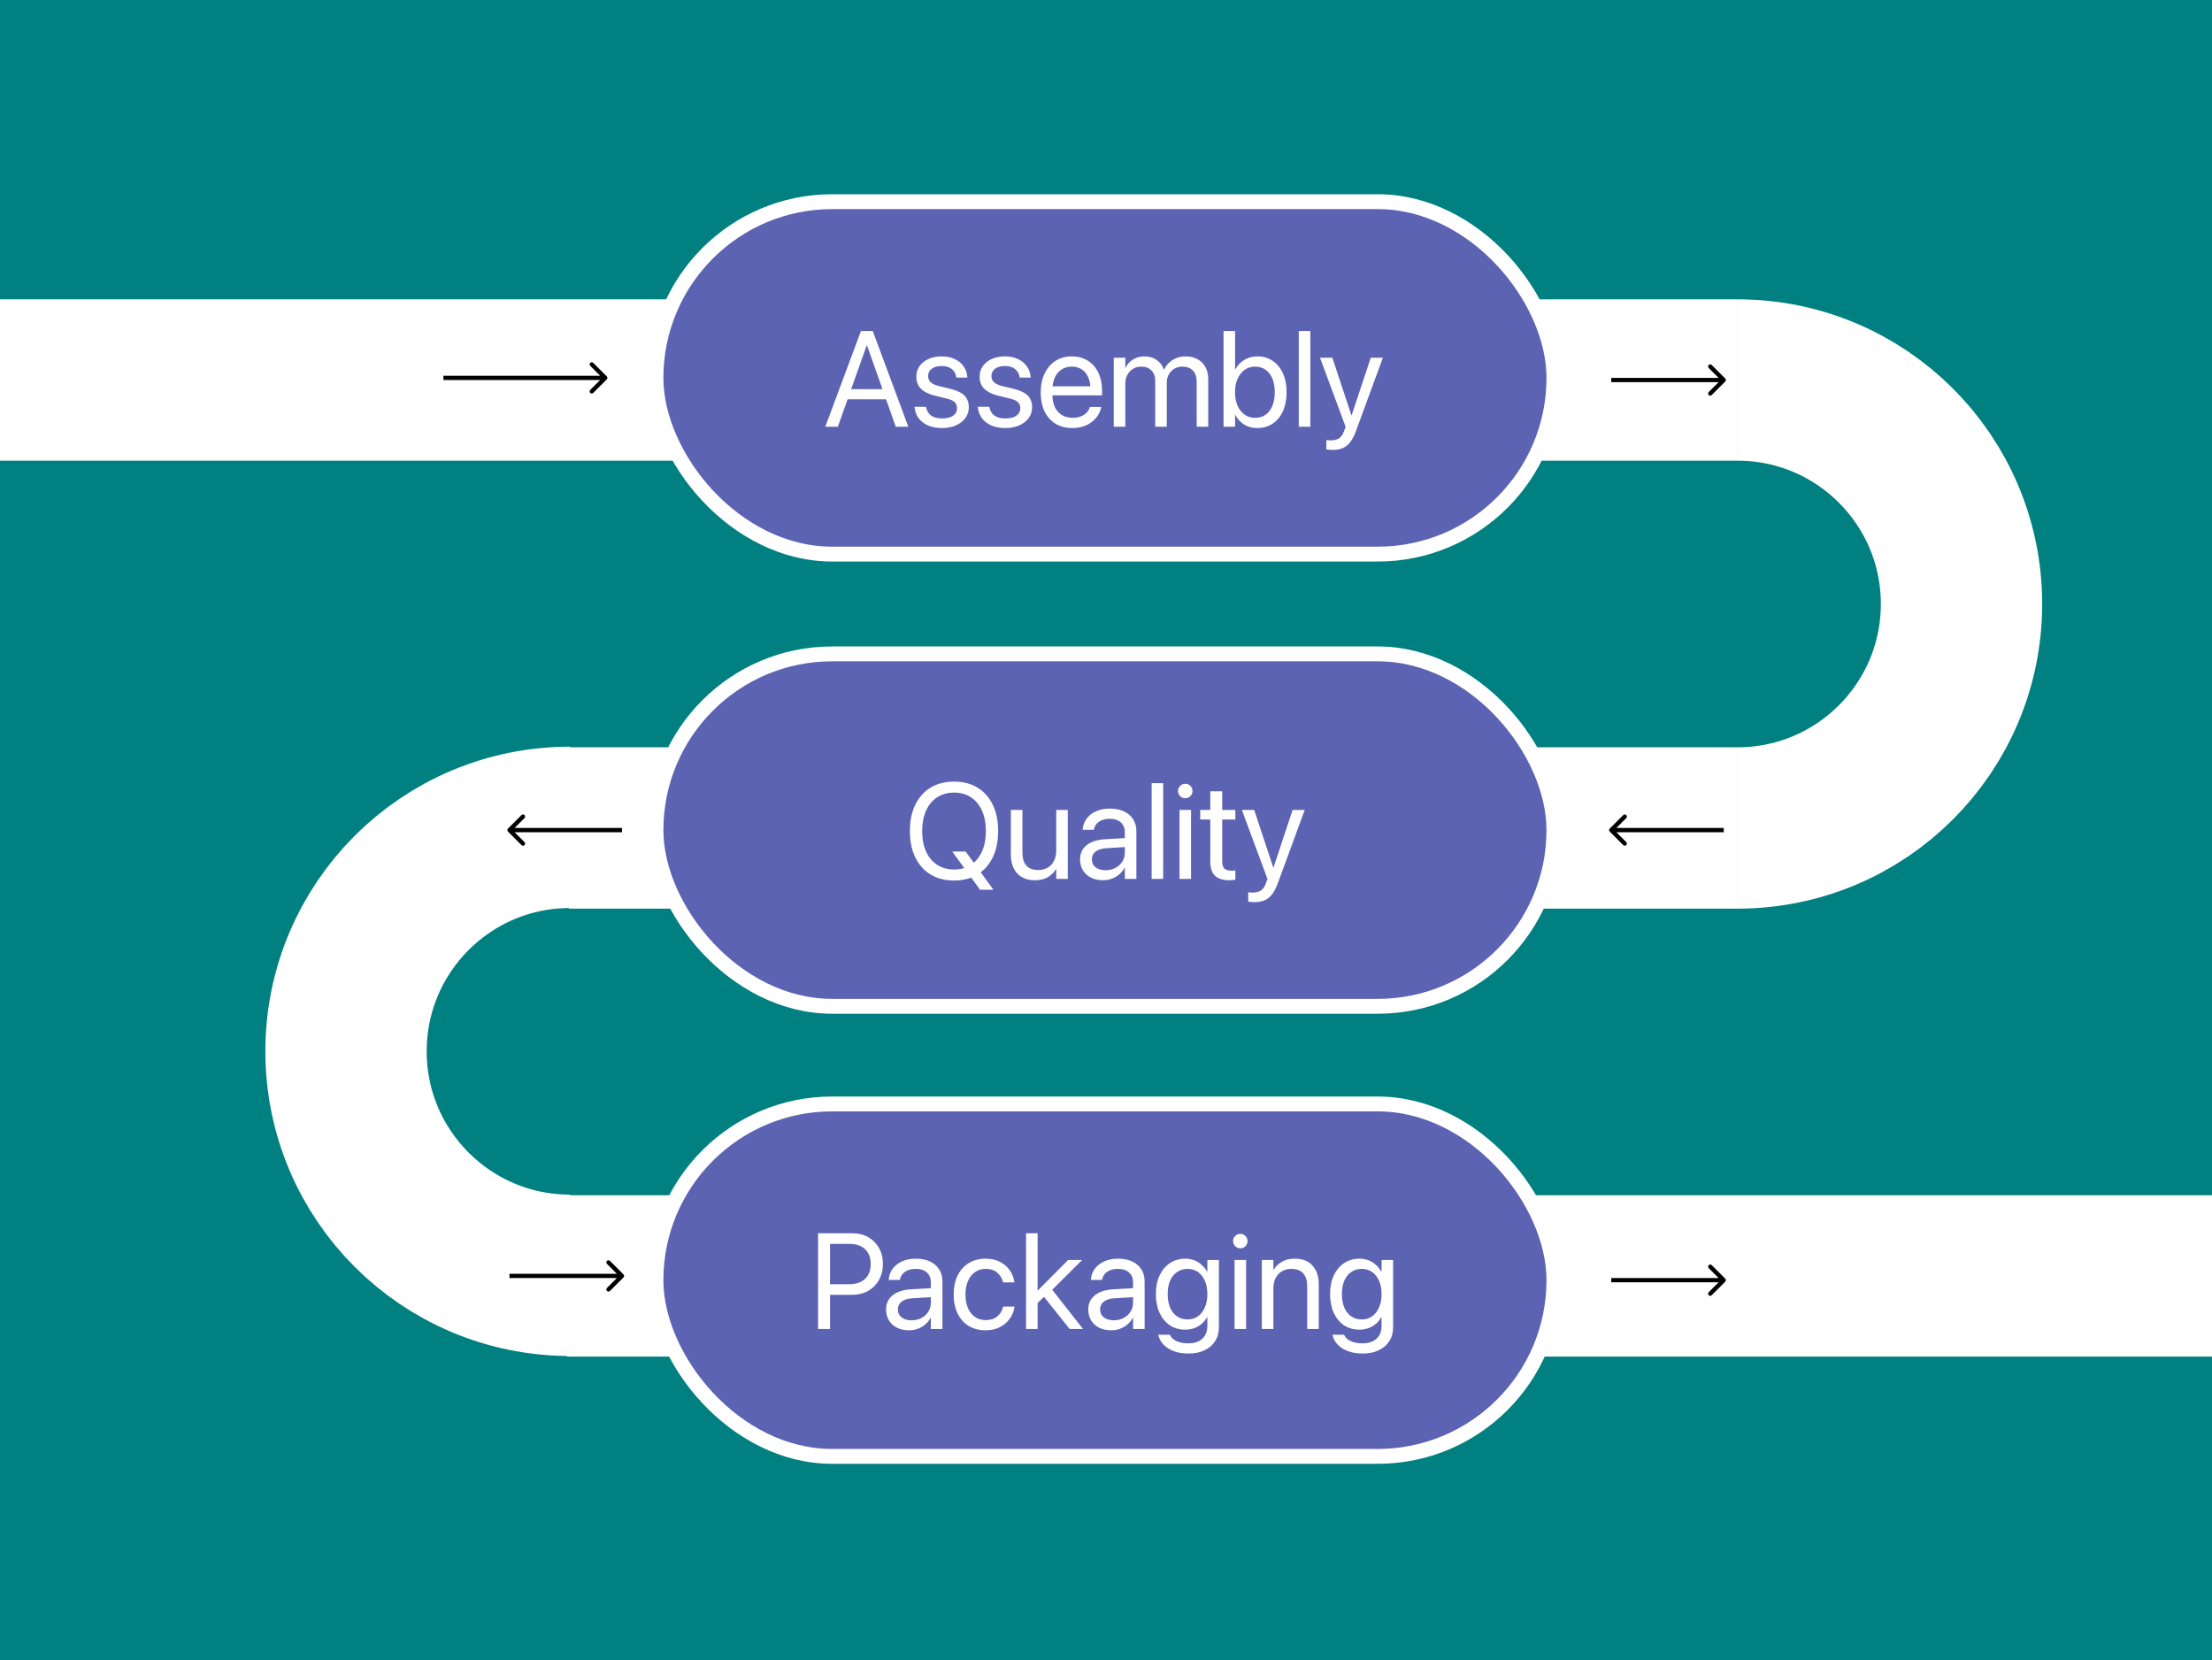
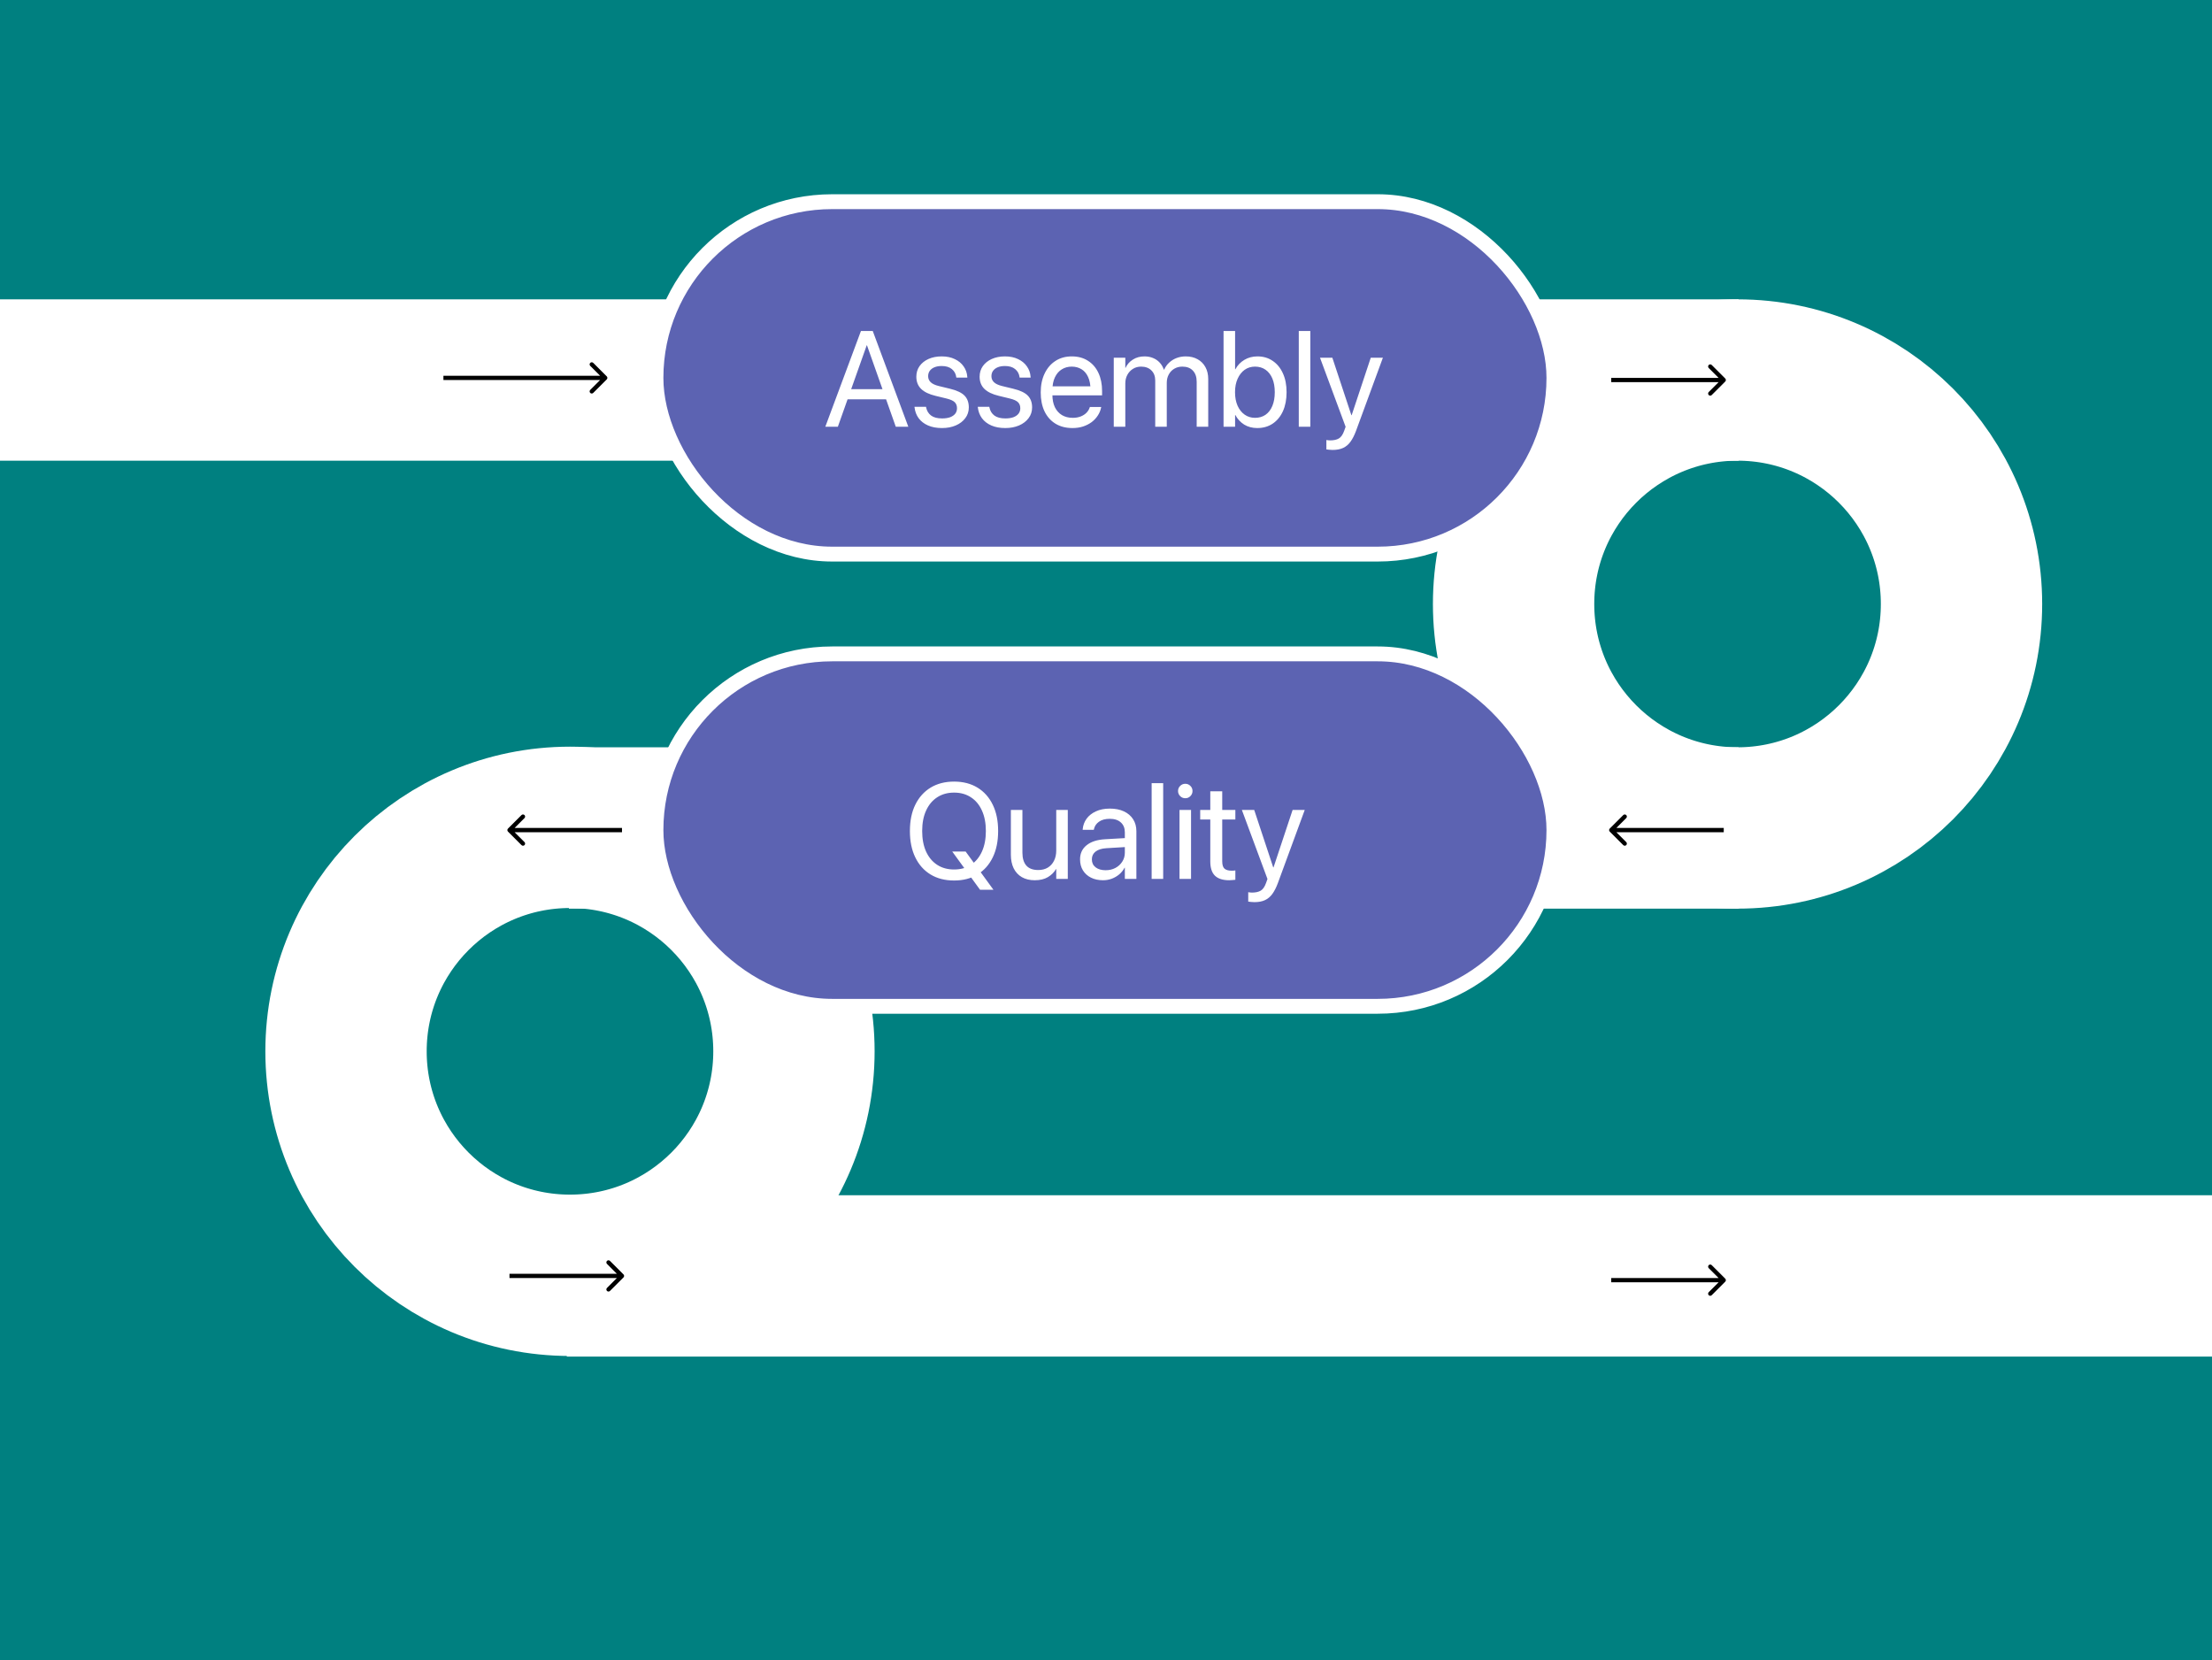
<svg xmlns="http://www.w3.org/2000/svg" width="1042" height="782" viewBox="0 0 1042 782" fill="none">
  <rect x="0" y="0" width="1042" height="782" fill="#333333" stroke="none" />
  <g clip-path="url(#clip0_571_499)">
    <rect width="1042" height="782" fill="#008080" />
    <path d="M388.781 201L405.562 155.906H409.719V162.656H408.281L394.688 201H388.781ZM396.469 188.094L398.344 183.312H418.344L420.219 188.094H396.469ZM421.969 201L408.406 162.656V155.906H411.125L427.875 201H421.969ZM443.75 201.625C441.208 201.625 439.01 201.219 437.156 200.406C435.302 199.594 433.833 198.458 432.75 197C431.688 195.542 431.042 193.844 430.812 191.906L430.781 191.625H436.219L436.281 191.938C436.615 193.562 437.396 194.833 438.625 195.75C439.854 196.646 441.573 197.094 443.781 197.094C445.26 197.094 446.521 196.906 447.562 196.531C448.604 196.135 449.406 195.583 449.969 194.875C450.531 194.146 450.812 193.292 450.812 192.312V192.281C450.812 191.115 450.458 190.177 449.75 189.469C449.042 188.76 447.76 188.177 445.906 187.719L440.75 186.469C437.688 185.74 435.406 184.646 433.906 183.188C432.406 181.708 431.656 179.802 431.656 177.469V177.438C431.656 175.562 432.156 173.906 433.156 172.469C434.177 171.031 435.583 169.906 437.375 169.094C439.188 168.281 441.26 167.875 443.594 167.875C445.969 167.875 448.031 168.302 449.781 169.156C451.552 169.99 452.938 171.135 453.938 172.594C454.958 174.031 455.531 175.656 455.656 177.469L455.688 177.875H450.5L450.469 177.656C450.26 176.073 449.562 174.802 448.375 173.844C447.208 172.885 445.615 172.406 443.594 172.406C442.281 172.406 441.146 172.604 440.188 173C439.229 173.396 438.49 173.958 437.969 174.688C437.469 175.396 437.219 176.229 437.219 177.188V177.219C437.219 178.323 437.615 179.26 438.406 180.031C439.198 180.802 440.49 181.406 442.281 181.844L447.438 183.094C450.729 183.885 453.042 184.979 454.375 186.375C455.708 187.75 456.375 189.594 456.375 191.906V191.938C456.375 193.833 455.823 195.51 454.719 196.969C453.635 198.427 452.135 199.573 450.219 200.406C448.323 201.219 446.167 201.625 443.75 201.625ZM473.562 201.625C471.021 201.625 468.823 201.219 466.969 200.406C465.115 199.594 463.646 198.458 462.562 197C461.5 195.542 460.854 193.844 460.625 191.906L460.594 191.625H466.031L466.094 191.938C466.427 193.562 467.208 194.833 468.438 195.75C469.667 196.646 471.385 197.094 473.594 197.094C475.073 197.094 476.333 196.906 477.375 196.531C478.417 196.135 479.219 195.583 479.781 194.875C480.344 194.146 480.625 193.292 480.625 192.312V192.281C480.625 191.115 480.271 190.177 479.562 189.469C478.854 188.76 477.573 188.177 475.719 187.719L470.562 186.469C467.5 185.74 465.219 184.646 463.719 183.188C462.219 181.708 461.469 179.802 461.469 177.469V177.438C461.469 175.562 461.969 173.906 462.969 172.469C463.99 171.031 465.396 169.906 467.188 169.094C469 168.281 471.073 167.875 473.406 167.875C475.781 167.875 477.844 168.302 479.594 169.156C481.365 169.99 482.75 171.135 483.75 172.594C484.771 174.031 485.344 175.656 485.469 177.469L485.5 177.875H480.312L480.281 177.656C480.073 176.073 479.375 174.802 478.188 173.844C477.021 172.885 475.427 172.406 473.406 172.406C472.094 172.406 470.958 172.604 470 173C469.042 173.396 468.302 173.958 467.781 174.688C467.281 175.396 467.031 176.229 467.031 177.188V177.219C467.031 178.323 467.427 179.26 468.219 180.031C469.01 180.802 470.302 181.406 472.094 181.844L477.25 183.094C480.542 183.885 482.854 184.979 484.188 186.375C485.521 187.75 486.188 189.594 486.188 191.906V191.938C486.188 193.833 485.635 195.51 484.531 196.969C483.448 198.427 481.948 199.573 480.031 200.406C478.135 201.219 475.979 201.625 473.562 201.625ZM505.219 201.625C502.115 201.625 499.438 200.938 497.188 199.562C494.958 198.188 493.24 196.25 492.031 193.75C490.844 191.229 490.25 188.271 490.25 184.875V184.844C490.25 181.49 490.854 178.542 492.062 176C493.271 173.438 494.969 171.448 497.156 170.031C499.344 168.594 501.917 167.875 504.875 167.875C507.833 167.875 510.375 168.562 512.5 169.938C514.646 171.292 516.292 173.198 517.438 175.656C518.583 178.115 519.156 180.969 519.156 184.219V186.219H492.969V181.969H516.469L513.719 185.906V183.812C513.719 181.292 513.333 179.208 512.562 177.562C511.812 175.917 510.771 174.698 509.438 173.906C508.104 173.094 506.573 172.688 504.844 172.688C503.115 172.688 501.562 173.115 500.188 173.969C498.812 174.802 497.729 176.052 496.938 177.719C496.146 179.365 495.75 181.396 495.75 183.812V185.906C495.75 188.198 496.135 190.156 496.906 191.781C497.698 193.406 498.812 194.656 500.25 195.531C501.688 196.385 503.385 196.812 505.344 196.812C506.719 196.812 507.948 196.604 509.031 196.188C510.115 195.771 511.021 195.198 511.75 194.469C512.479 193.74 513 192.906 513.312 191.969L513.406 191.688H518.75L518.688 192C518.417 193.333 517.896 194.583 517.125 195.75C516.375 196.917 515.406 197.948 514.219 198.844C513.031 199.719 511.677 200.406 510.156 200.906C508.635 201.385 506.99 201.625 505.219 201.625ZM524.656 201V168.5H530.094V173.25H530.219C530.948 171.646 532.094 170.354 533.656 169.375C535.219 168.375 537.042 167.875 539.125 167.875C540.604 167.875 541.938 168.125 543.125 168.625C544.333 169.104 545.375 169.812 546.25 170.75C547.125 171.667 547.792 172.792 548.25 174.125H548.375C548.979 172.812 549.781 171.698 550.781 170.781C551.802 169.844 552.969 169.125 554.281 168.625C555.615 168.125 557.042 167.875 558.562 167.875C560.708 167.875 562.573 168.323 564.156 169.219C565.74 170.094 566.969 171.333 567.844 172.938C568.719 174.521 569.156 176.396 569.156 178.562V201H563.719V179.812C563.719 177.583 563.125 175.844 561.938 174.594C560.771 173.323 559.115 172.688 556.969 172.688C555.531 172.688 554.26 173.021 553.156 173.688C552.052 174.333 551.188 175.24 550.562 176.406C549.938 177.552 549.625 178.865 549.625 180.344V201H544.188V179.219C544.188 177.24 543.583 175.656 542.375 174.469C541.167 173.281 539.552 172.688 537.531 172.688C536.094 172.688 534.812 173.042 533.688 173.75C532.583 174.438 531.708 175.375 531.062 176.562C530.417 177.75 530.094 179.104 530.094 180.625V201H524.656ZM592.25 201.625C589.917 201.625 587.865 201.083 586.094 200C584.344 198.896 582.958 197.396 581.938 195.5H581.812V201H576.375V155.906H581.812V173.938H581.938C582.958 172.062 584.375 170.583 586.188 169.5C588 168.417 590.052 167.875 592.344 167.875C595.073 167.875 597.458 168.573 599.5 169.969C601.562 171.344 603.167 173.292 604.312 175.812C605.479 178.333 606.062 181.302 606.062 184.719V184.75C606.062 188.167 605.49 191.146 604.344 193.688C603.198 196.208 601.583 198.167 599.5 199.562C597.438 200.938 595.021 201.625 592.25 201.625ZM591.188 196.812C593.104 196.812 594.76 196.333 596.156 195.375C597.552 194.396 598.625 193 599.375 191.188C600.125 189.375 600.5 187.229 600.5 184.75V184.719C600.5 182.24 600.125 180.104 599.375 178.312C598.625 176.521 597.552 175.135 596.156 174.156C594.76 173.177 593.104 172.688 591.188 172.688C589.354 172.688 587.729 173.188 586.312 174.188C584.917 175.188 583.812 176.594 583 178.406C582.188 180.198 581.781 182.302 581.781 184.719V184.75C581.781 187.167 582.177 189.281 582.969 191.094C583.781 192.906 584.896 194.312 586.312 195.312C587.729 196.312 589.354 196.812 591.188 196.812ZM611.812 201V155.906H617.25V201H611.812ZM627.719 211.938C627.198 211.938 626.667 211.906 626.125 211.844C625.604 211.802 625.167 211.75 624.812 211.688V207.25C625.042 207.292 625.302 207.333 625.594 207.375C625.906 207.417 626.229 207.438 626.562 207.438C628.292 207.438 629.667 207.135 630.688 206.531C631.729 205.927 632.573 204.708 633.219 202.875L633.875 201.031L621.812 168.5H627.625L637 196.812L635.844 195.562H637.469L636.312 196.812L645.719 168.5H651.438L638.75 203.031C637.979 205.094 637.115 206.781 636.156 208.094C635.198 209.406 634.042 210.375 632.688 211C631.333 211.625 629.677 211.938 627.719 211.938Z" fill="white" />
    <path d="M388.188 609.906V604.906H400C403.229 604.906 405.729 604.073 407.5 602.406C409.271 600.719 410.156 598.396 410.156 595.438V595.375C410.156 592.396 409.271 590.073 407.5 588.406C405.729 586.74 403.229 585.906 400 585.906H388.188V580.906H401.438C404.271 580.906 406.771 581.51 408.938 582.719C411.104 583.927 412.802 585.615 414.031 587.781C415.281 589.948 415.906 592.458 415.906 595.312V595.375C415.906 598.229 415.281 600.75 414.031 602.938C412.802 605.125 411.104 606.833 408.938 608.062C406.771 609.292 404.271 609.906 401.438 609.906H388.188ZM385.375 626V580.906H391V626H385.375ZM428.219 626.625C426.073 626.625 424.188 626.219 422.562 625.406C420.938 624.594 419.667 623.448 418.75 621.969C417.854 620.49 417.406 618.771 417.406 616.812V616.75C417.406 613.979 418.438 611.771 420.5 610.125C422.562 608.458 425.458 607.521 429.188 607.312L441.219 606.625V610.844L429.812 611.531C427.646 611.656 425.958 612.177 424.75 613.094C423.562 614.01 422.969 615.229 422.969 616.75V616.812C422.969 618.375 423.552 619.615 424.719 620.531C425.906 621.448 427.479 621.906 429.438 621.906C431.146 621.906 432.677 621.552 434.031 620.844C435.406 620.115 436.49 619.125 437.281 617.875C438.094 616.625 438.5 615.219 438.5 613.656V604.062C438.5 602.083 437.875 600.531 436.625 599.406C435.396 598.26 433.646 597.688 431.375 597.688C429.292 597.688 427.604 598.146 426.312 599.062C425.042 599.958 424.25 601.135 423.938 602.594L423.875 602.875H418.625L418.656 602.531C418.823 600.74 419.427 599.115 420.469 597.656C421.531 596.198 422.99 595.042 424.844 594.188C426.698 593.312 428.896 592.875 431.438 592.875C434 592.875 436.208 593.312 438.062 594.188C439.938 595.062 441.385 596.302 442.406 597.906C443.427 599.49 443.938 601.365 443.938 603.531V626H438.5V620.719H438.375C437.75 621.906 436.917 622.948 435.875 623.844C434.833 624.719 433.656 625.406 432.344 625.906C431.052 626.385 429.677 626.625 428.219 626.625ZM464.312 626.625C461.25 626.625 458.583 625.938 456.312 624.562C454.062 623.167 452.323 621.208 451.094 618.688C449.865 616.146 449.25 613.156 449.25 609.719V609.688C449.25 606.271 449.875 603.302 451.125 600.781C452.375 598.26 454.125 596.312 456.375 594.938C458.625 593.562 461.25 592.875 464.25 592.875C466.958 592.875 469.281 593.406 471.219 594.469C473.156 595.51 474.677 596.865 475.781 598.531C476.906 600.198 477.583 601.958 477.812 603.812L477.844 604.062H472.531L472.469 603.812C472.073 602.188 471.198 600.76 469.844 599.531C468.51 598.302 466.646 597.688 464.25 597.688C462.375 597.688 460.729 598.188 459.312 599.188C457.896 600.167 456.792 601.562 456 603.375C455.208 605.167 454.812 607.292 454.812 609.75V609.781C454.812 612.302 455.208 614.458 456 616.25C456.812 618.042 457.927 619.417 459.344 620.375C460.781 621.333 462.438 621.812 464.312 621.812C466.542 621.812 468.344 621.25 469.719 620.125C471.115 618.979 472.042 617.5 472.5 615.688L472.562 615.438H477.906L477.875 615.656C477.583 617.719 476.823 619.583 475.594 621.25C474.385 622.896 472.812 624.208 470.875 625.188C468.958 626.146 466.771 626.625 464.312 626.625ZM483.344 626V580.906H488.781V626H483.344ZM503.875 626L491.5 610.469L495.125 606.844L510.188 626H503.875ZM487.562 614.906V607.844H488.906L503.156 593.5H509.75L494.344 608.844H493.906L487.562 614.906ZM523.469 626.625C521.323 626.625 519.438 626.219 517.812 625.406C516.188 624.594 514.917 623.448 514 621.969C513.104 620.49 512.656 618.771 512.656 616.812V616.75C512.656 613.979 513.688 611.771 515.75 610.125C517.812 608.458 520.708 607.521 524.438 607.312L536.469 606.625V610.844L525.062 611.531C522.896 611.656 521.208 612.177 520 613.094C518.812 614.01 518.219 615.229 518.219 616.75V616.812C518.219 618.375 518.802 619.615 519.969 620.531C521.156 621.448 522.729 621.906 524.688 621.906C526.396 621.906 527.927 621.552 529.281 620.844C530.656 620.115 531.74 619.125 532.531 617.875C533.344 616.625 533.75 615.219 533.75 613.656V604.062C533.75 602.083 533.125 600.531 531.875 599.406C530.646 598.26 528.896 597.688 526.625 597.688C524.542 597.688 522.854 598.146 521.562 599.062C520.292 599.958 519.5 601.135 519.188 602.594L519.125 602.875H513.875L513.906 602.531C514.073 600.74 514.677 599.115 515.719 597.656C516.781 596.198 518.24 595.042 520.094 594.188C521.948 593.312 524.146 592.875 526.688 592.875C529.25 592.875 531.458 593.312 533.312 594.188C535.188 595.062 536.635 596.302 537.656 597.906C538.677 599.49 539.188 601.365 539.188 603.531V626H533.75V620.719H533.625C533 621.906 532.167 622.948 531.125 623.844C530.083 624.719 528.906 625.406 527.594 625.906C526.302 626.385 524.927 626.625 523.469 626.625ZM559.844 637.562C557.177 637.562 554.844 637.177 552.844 636.406C550.865 635.656 549.26 634.625 548.031 633.312C546.823 632.021 546.042 630.573 545.688 628.969L545.625 628.688H551.094L551.219 628.969C551.74 630.135 552.74 631.052 554.219 631.719C555.719 632.406 557.573 632.75 559.781 632.75C562.635 632.75 564.844 632.01 566.406 630.531C567.969 629.073 568.75 627.083 568.75 624.562V620.406H568.625C567.979 621.615 567.146 622.656 566.125 623.531C565.104 624.406 563.927 625.094 562.594 625.594C561.281 626.073 559.844 626.312 558.281 626.312C555.552 626.312 553.146 625.625 551.062 624.25C549 622.854 547.385 620.906 546.219 618.406C545.073 615.885 544.5 612.938 544.5 609.562V609.531C544.5 606.156 545.083 603.229 546.25 600.75C547.438 598.25 549.073 596.312 551.156 594.938C553.24 593.562 555.656 592.875 558.406 592.875C559.948 592.875 561.365 593.135 562.656 593.656C563.948 594.177 565.094 594.896 566.094 595.812C567.115 596.729 567.958 597.792 568.625 599H568.75V593.5H574.188V625.094C574.188 627.615 573.604 629.802 572.438 631.656C571.271 633.531 569.615 634.979 567.469 636C565.323 637.042 562.781 637.562 559.844 637.562ZM559.469 621.5C561.323 621.5 562.938 621.01 564.312 620.031C565.708 619.031 566.792 617.635 567.562 615.844C568.354 614.052 568.75 611.958 568.75 609.562V609.531C568.75 607.135 568.354 605.052 567.562 603.281C566.792 601.51 565.708 600.135 564.312 599.156C562.917 598.177 561.302 597.688 559.469 597.688C557.552 597.688 555.885 598.177 554.469 599.156C553.052 600.115 551.958 601.479 551.188 603.25C550.438 605.021 550.062 607.115 550.062 609.531V609.562C550.062 612.021 550.438 614.146 551.188 615.938C551.958 617.708 553.052 619.083 554.469 620.062C555.885 621.021 557.552 621.5 559.469 621.5ZM581.562 626V593.5H587V626H581.562ZM584.281 588C583.344 588 582.542 587.667 581.875 587C581.208 586.333 580.875 585.531 580.875 584.594C580.875 583.635 581.208 582.833 581.875 582.188C582.542 581.521 583.344 581.188 584.281 581.188C585.24 581.188 586.042 581.521 586.688 582.188C587.354 582.833 587.688 583.635 587.688 584.594C587.688 585.531 587.354 586.333 586.688 587C586.042 587.667 585.24 588 584.281 588ZM594.406 626V593.5H599.844V598.125H599.969C600.844 596.604 602.115 595.354 603.781 594.375C605.448 593.375 607.51 592.875 609.969 592.875C613.531 592.875 616.292 593.958 618.25 596.125C620.229 598.271 621.219 601.198 621.219 604.906V626H615.781V605.875C615.781 603.229 615.156 601.208 613.906 599.812C612.677 598.396 610.812 597.688 608.312 597.688C606.604 597.688 605.115 598.073 603.844 598.844C602.573 599.594 601.583 600.656 600.875 602.031C600.188 603.406 599.844 605.021 599.844 606.875V626H594.406ZM641.906 637.562C639.24 637.562 636.906 637.177 634.906 636.406C632.927 635.656 631.323 634.625 630.094 633.312C628.885 632.021 628.104 630.573 627.75 628.969L627.688 628.688H633.156L633.281 628.969C633.802 630.135 634.802 631.052 636.281 631.719C637.781 632.406 639.635 632.75 641.844 632.75C644.698 632.75 646.906 632.01 648.469 630.531C650.031 629.073 650.812 627.083 650.812 624.562V620.406H650.688C650.042 621.615 649.208 622.656 648.188 623.531C647.167 624.406 645.99 625.094 644.656 625.594C643.344 626.073 641.906 626.312 640.344 626.312C637.615 626.312 635.208 625.625 633.125 624.25C631.062 622.854 629.448 620.906 628.281 618.406C627.135 615.885 626.562 612.938 626.562 609.562V609.531C626.562 606.156 627.146 603.229 628.312 600.75C629.5 598.25 631.135 596.312 633.219 594.938C635.302 593.562 637.719 592.875 640.469 592.875C642.01 592.875 643.427 593.135 644.719 593.656C646.01 594.177 647.156 594.896 648.156 595.812C649.177 596.729 650.021 597.792 650.688 599H650.812V593.5H656.25V625.094C656.25 627.615 655.667 629.802 654.5 631.656C653.333 633.531 651.677 634.979 649.531 636C647.385 637.042 644.844 637.562 641.906 637.562ZM641.531 621.5C643.385 621.5 645 621.01 646.375 620.031C647.771 619.031 648.854 617.635 649.625 615.844C650.417 614.052 650.812 611.958 650.812 609.562V609.531C650.812 607.135 650.417 605.052 649.625 603.281C648.854 601.51 647.771 600.135 646.375 599.156C644.979 598.177 643.365 597.688 641.531 597.688C639.615 597.688 637.948 598.177 636.531 599.156C635.115 600.115 634.021 601.479 633.25 603.25C632.5 605.021 632.125 607.115 632.125 609.531V609.562C632.125 612.021 632.5 614.146 633.25 615.938C634.021 617.708 635.115 619.083 636.531 620.062C637.948 621.021 639.615 621.5 641.531 621.5Z" fill="white" />
    <path d="M449.438 414.75C445.167 414.75 441.469 413.802 438.344 411.906C435.24 410.01 432.844 407.323 431.156 403.844C429.469 400.365 428.625 396.24 428.625 391.469V391.406C428.625 386.635 429.469 382.521 431.156 379.062C432.865 375.583 435.271 372.896 438.375 371C441.5 369.104 445.188 368.156 449.438 368.156C453.688 368.156 457.365 369.104 460.469 371C463.573 372.896 465.969 375.583 467.656 379.062C469.344 382.521 470.188 386.635 470.188 391.406V391.469C470.188 396.24 469.344 400.365 467.656 403.844C465.969 407.323 463.573 410.01 460.469 411.906C457.385 413.802 453.708 414.75 449.438 414.75ZM449.438 409.562C452.542 409.562 455.208 408.823 457.438 407.344C459.667 405.844 461.385 403.74 462.594 401.031C463.802 398.323 464.406 395.135 464.406 391.469V391.406C464.406 387.719 463.792 384.521 462.562 381.812C461.354 379.104 459.625 377.021 457.375 375.562C455.146 374.083 452.5 373.344 449.438 373.344C446.375 373.344 443.719 374.083 441.469 375.562C439.219 377.021 437.479 379.104 436.25 381.812C435.021 384.5 434.406 387.698 434.406 391.406V391.469C434.406 395.156 435.01 398.354 436.219 401.062C437.448 403.771 439.188 405.865 441.438 407.344C443.688 408.823 446.354 409.562 449.438 409.562ZM461.656 419.094L448.562 401.094H454.875L467.969 419.094H461.656ZM487.438 414.625C485.062 414.625 483.031 414.135 481.344 413.156C479.677 412.177 478.396 410.792 477.5 409C476.625 407.188 476.188 405.052 476.188 402.594V381.5H481.625V401.625C481.625 404.271 482.24 406.302 483.469 407.719C484.719 409.115 486.594 409.812 489.094 409.812C490.802 409.812 492.292 409.438 493.562 408.688C494.833 407.917 495.812 406.844 496.5 405.469C497.208 404.073 497.562 402.458 497.562 400.625V381.5H503V414H497.562V409.375H497.438C496.562 410.896 495.292 412.156 493.625 413.156C491.979 414.135 489.917 414.625 487.438 414.625ZM519.594 414.625C517.448 414.625 515.562 414.219 513.938 413.406C512.312 412.594 511.042 411.448 510.125 409.969C509.229 408.49 508.781 406.771 508.781 404.812V404.75C508.781 401.979 509.812 399.771 511.875 398.125C513.938 396.458 516.833 395.521 520.562 395.312L532.594 394.625V398.844L521.188 399.531C519.021 399.656 517.333 400.177 516.125 401.094C514.938 402.01 514.344 403.229 514.344 404.75V404.812C514.344 406.375 514.927 407.615 516.094 408.531C517.281 409.448 518.854 409.906 520.812 409.906C522.521 409.906 524.052 409.552 525.406 408.844C526.781 408.115 527.865 407.125 528.656 405.875C529.469 404.625 529.875 403.219 529.875 401.656V392.062C529.875 390.083 529.25 388.531 528 387.406C526.771 386.26 525.021 385.688 522.75 385.688C520.667 385.688 518.979 386.146 517.688 387.062C516.417 387.958 515.625 389.135 515.312 390.594L515.25 390.875H510L510.031 390.531C510.198 388.74 510.802 387.115 511.844 385.656C512.906 384.198 514.365 383.042 516.219 382.188C518.073 381.312 520.271 380.875 522.812 380.875C525.375 380.875 527.583 381.312 529.438 382.188C531.312 383.062 532.76 384.302 533.781 385.906C534.802 387.49 535.312 389.365 535.312 391.531V414H529.875V408.719H529.75C529.125 409.906 528.292 410.948 527.25 411.844C526.208 412.719 525.031 413.406 523.719 413.906C522.427 414.385 521.052 414.625 519.594 414.625ZM542.5 414V368.906H547.938V414H542.5ZM555.625 414V381.5H561.062V414H555.625ZM558.344 376C557.406 376 556.604 375.667 555.938 375C555.271 374.333 554.938 373.531 554.938 372.594C554.938 371.635 555.271 370.833 555.938 370.188C556.604 369.521 557.406 369.188 558.344 369.188C559.302 369.188 560.104 369.521 560.75 370.188C561.417 370.833 561.75 371.635 561.75 372.594C561.75 373.531 561.417 374.333 560.75 375C560.104 375.667 559.302 376 558.344 376ZM579.031 414.625C576.052 414.625 573.823 413.917 572.344 412.5C570.865 411.083 570.125 408.823 570.125 405.719V386H565.375V381.5H570.125V372.719H575.75V381.5H581.938V386H575.75V405.688C575.75 407.417 576.125 408.594 576.875 409.219C577.625 409.823 578.729 410.125 580.188 410.125C580.521 410.125 580.833 410.115 581.125 410.094C581.438 410.052 581.708 410.021 581.938 410V414.406C581.604 414.448 581.167 414.49 580.625 414.531C580.104 414.594 579.573 414.625 579.031 414.625ZM590.906 424.938C590.385 424.938 589.854 424.906 589.312 424.844C588.792 424.802 588.354 424.75 588 424.688V420.25C588.229 420.292 588.49 420.333 588.781 420.375C589.094 420.417 589.417 420.438 589.75 420.438C591.479 420.438 592.854 420.135 593.875 419.531C594.917 418.927 595.76 417.708 596.406 415.875L597.062 414.031L585 381.5H590.812L600.188 409.812L599.031 408.562H600.656L599.5 409.812L608.906 381.5H614.625L601.938 416.031C601.167 418.094 600.302 419.781 599.344 421.094C598.385 422.406 597.229 423.375 595.875 424C594.521 424.625 592.865 424.938 590.906 424.938Z" fill="white" />
    <circle cx="818.5" cy="284.5" r="105.5" stroke="white" stroke-width="76" />
-     <rect width="167" height="417" transform="translate(652 109)" fill="#008080" />
    <circle cx="268.5" cy="495.208" r="105.5" transform="rotate(180 268.5 495.208)" stroke="white" stroke-width="76" />
-     <rect width="167" height="417" transform="matrix(-1 0 0 -1 435.502 672)" fill="#008080" />
    <rect x="-119" y="141" width="938" height="76" fill="white" />
    <rect x="267" y="563" width="938" height="76" fill="white" />
    <rect x="268" y="352" width="551" height="76" fill="white" />
    <rect x="309" y="95" width="423" height="166" rx="83" fill="#5C63B2" stroke="white" stroke-width="7" />
    <rect x="309" y="308" width="423" height="166" rx="83" fill="#5C63B2" stroke="white" stroke-width="7" />
-     <rect x="309" y="520" width="423" height="166" rx="83" fill="#5C63B2" stroke="white" stroke-width="7" />
    <path d="M285.825 178.707C286.216 178.317 286.216 177.683 285.825 177.293L279.461 170.929C279.071 170.538 278.438 170.538 278.047 170.929C277.657 171.319 277.657 171.953 278.047 172.343L283.704 178L278.047 183.657C277.657 184.047 277.657 184.681 278.047 185.071C278.438 185.462 279.071 185.462 279.461 185.071L285.825 178.707ZM208.882 178V179H285.118V178V177H208.882V178Z" fill="black" />
    <path d="M812.707 179.707C813.098 179.317 813.098 178.683 812.707 178.293L806.343 171.929C805.953 171.538 805.319 171.538 804.929 171.929C804.538 172.319 804.538 172.953 804.929 173.343L810.586 179L804.929 184.657C804.538 185.047 804.538 185.681 804.929 186.071C805.319 186.462 805.953 186.462 806.343 186.071L812.707 179.707ZM759 179V180H812V179V178H759V179Z" fill="black" />
    <path d="M758.293 390.293C757.902 390.683 757.902 391.317 758.293 391.707L764.657 398.071C765.047 398.462 765.681 398.462 766.071 398.071C766.462 397.681 766.462 397.047 766.071 396.657L760.414 391L766.071 385.343C766.462 384.953 766.462 384.319 766.071 383.929C765.681 383.538 765.047 383.538 764.657 383.929L758.293 390.293ZM812 391V390H759V391V392H812V391Z" fill="black" />
    <path d="M293.707 601.707C294.098 601.317 294.098 600.683 293.707 600.293L287.343 593.929C286.953 593.538 286.319 593.538 285.929 593.929C285.538 594.319 285.538 594.953 285.929 595.343L291.586 601L285.929 606.657C285.538 607.047 285.538 607.681 285.929 608.071C286.319 608.462 286.953 608.462 287.343 608.071L293.707 601.707ZM240 601V602H293V601V600H240V601Z" fill="black" />
    <path d="M812.707 603.707C813.098 603.317 813.098 602.683 812.707 602.293L806.343 595.929C805.953 595.538 805.319 595.538 804.929 595.929C804.538 596.319 804.538 596.953 804.929 597.343L810.586 603L804.929 608.657C804.538 609.047 804.538 609.681 804.929 610.071C805.319 610.462 805.953 610.462 806.343 610.071L812.707 603.707ZM759 603V604H812V603V602H759V603Z" fill="black" />
    <path d="M239.293 390.293C238.902 390.683 238.902 391.317 239.293 391.707L245.657 398.071C246.047 398.462 246.681 398.462 247.071 398.071C247.462 397.681 247.462 397.047 247.071 396.657L241.414 391L247.071 385.343C247.462 384.953 247.462 384.319 247.071 383.929C246.681 383.538 246.047 383.538 245.657 383.929L239.293 390.293ZM293 391V390H240V391V392H293V391Z" fill="black" />
    <path d="M388.781 201L405.562 155.906H409.719V162.656H408.281L394.688 201H388.781ZM396.469 188.094L398.344 183.312H418.344L420.219 188.094H396.469ZM421.969 201L408.406 162.656V155.906H411.125L427.875 201H421.969ZM443.75 201.625C441.208 201.625 439.01 201.219 437.156 200.406C435.302 199.594 433.833 198.458 432.75 197C431.688 195.542 431.042 193.844 430.812 191.906L430.781 191.625H436.219L436.281 191.938C436.615 193.562 437.396 194.833 438.625 195.75C439.854 196.646 441.573 197.094 443.781 197.094C445.26 197.094 446.521 196.906 447.562 196.531C448.604 196.135 449.406 195.583 449.969 194.875C450.531 194.146 450.812 193.292 450.812 192.312V192.281C450.812 191.115 450.458 190.177 449.75 189.469C449.042 188.76 447.76 188.177 445.906 187.719L440.75 186.469C437.688 185.74 435.406 184.646 433.906 183.188C432.406 181.708 431.656 179.802 431.656 177.469V177.438C431.656 175.562 432.156 173.906 433.156 172.469C434.177 171.031 435.583 169.906 437.375 169.094C439.188 168.281 441.26 167.875 443.594 167.875C445.969 167.875 448.031 168.302 449.781 169.156C451.552 169.99 452.938 171.135 453.938 172.594C454.958 174.031 455.531 175.656 455.656 177.469L455.688 177.875H450.5L450.469 177.656C450.26 176.073 449.562 174.802 448.375 173.844C447.208 172.885 445.615 172.406 443.594 172.406C442.281 172.406 441.146 172.604 440.188 173C439.229 173.396 438.49 173.958 437.969 174.688C437.469 175.396 437.219 176.229 437.219 177.188V177.219C437.219 178.323 437.615 179.26 438.406 180.031C439.198 180.802 440.49 181.406 442.281 181.844L447.438 183.094C450.729 183.885 453.042 184.979 454.375 186.375C455.708 187.75 456.375 189.594 456.375 191.906V191.938C456.375 193.833 455.823 195.51 454.719 196.969C453.635 198.427 452.135 199.573 450.219 200.406C448.323 201.219 446.167 201.625 443.75 201.625ZM473.562 201.625C471.021 201.625 468.823 201.219 466.969 200.406C465.115 199.594 463.646 198.458 462.562 197C461.5 195.542 460.854 193.844 460.625 191.906L460.594 191.625H466.031L466.094 191.938C466.427 193.562 467.208 194.833 468.438 195.75C469.667 196.646 471.385 197.094 473.594 197.094C475.073 197.094 476.333 196.906 477.375 196.531C478.417 196.135 479.219 195.583 479.781 194.875C480.344 194.146 480.625 193.292 480.625 192.312V192.281C480.625 191.115 480.271 190.177 479.562 189.469C478.854 188.76 477.573 188.177 475.719 187.719L470.562 186.469C467.5 185.74 465.219 184.646 463.719 183.188C462.219 181.708 461.469 179.802 461.469 177.469V177.438C461.469 175.562 461.969 173.906 462.969 172.469C463.99 171.031 465.396 169.906 467.188 169.094C469 168.281 471.073 167.875 473.406 167.875C475.781 167.875 477.844 168.302 479.594 169.156C481.365 169.99 482.75 171.135 483.75 172.594C484.771 174.031 485.344 175.656 485.469 177.469L485.5 177.875H480.312L480.281 177.656C480.073 176.073 479.375 174.802 478.188 173.844C477.021 172.885 475.427 172.406 473.406 172.406C472.094 172.406 470.958 172.604 470 173C469.042 173.396 468.302 173.958 467.781 174.688C467.281 175.396 467.031 176.229 467.031 177.188V177.219C467.031 178.323 467.427 179.26 468.219 180.031C469.01 180.802 470.302 181.406 472.094 181.844L477.25 183.094C480.542 183.885 482.854 184.979 484.188 186.375C485.521 187.75 486.188 189.594 486.188 191.906V191.938C486.188 193.833 485.635 195.51 484.531 196.969C483.448 198.427 481.948 199.573 480.031 200.406C478.135 201.219 475.979 201.625 473.562 201.625ZM505.219 201.625C502.115 201.625 499.438 200.938 497.188 199.562C494.958 198.188 493.24 196.25 492.031 193.75C490.844 191.229 490.25 188.271 490.25 184.875V184.844C490.25 181.49 490.854 178.542 492.062 176C493.271 173.438 494.969 171.448 497.156 170.031C499.344 168.594 501.917 167.875 504.875 167.875C507.833 167.875 510.375 168.562 512.5 169.938C514.646 171.292 516.292 173.198 517.438 175.656C518.583 178.115 519.156 180.969 519.156 184.219V186.219H492.969V181.969H516.469L513.719 185.906V183.812C513.719 181.292 513.333 179.208 512.562 177.562C511.812 175.917 510.771 174.698 509.438 173.906C508.104 173.094 506.573 172.688 504.844 172.688C503.115 172.688 501.562 173.115 500.188 173.969C498.812 174.802 497.729 176.052 496.938 177.719C496.146 179.365 495.75 181.396 495.75 183.812V185.906C495.75 188.198 496.135 190.156 496.906 191.781C497.698 193.406 498.812 194.656 500.25 195.531C501.688 196.385 503.385 196.812 505.344 196.812C506.719 196.812 507.948 196.604 509.031 196.188C510.115 195.771 511.021 195.198 511.75 194.469C512.479 193.74 513 192.906 513.312 191.969L513.406 191.688H518.75L518.688 192C518.417 193.333 517.896 194.583 517.125 195.75C516.375 196.917 515.406 197.948 514.219 198.844C513.031 199.719 511.677 200.406 510.156 200.906C508.635 201.385 506.99 201.625 505.219 201.625ZM524.656 201V168.5H530.094V173.25H530.219C530.948 171.646 532.094 170.354 533.656 169.375C535.219 168.375 537.042 167.875 539.125 167.875C540.604 167.875 541.938 168.125 543.125 168.625C544.333 169.104 545.375 169.812 546.25 170.75C547.125 171.667 547.792 172.792 548.25 174.125H548.375C548.979 172.812 549.781 171.698 550.781 170.781C551.802 169.844 552.969 169.125 554.281 168.625C555.615 168.125 557.042 167.875 558.562 167.875C560.708 167.875 562.573 168.323 564.156 169.219C565.74 170.094 566.969 171.333 567.844 172.938C568.719 174.521 569.156 176.396 569.156 178.562V201H563.719V179.812C563.719 177.583 563.125 175.844 561.938 174.594C560.771 173.323 559.115 172.688 556.969 172.688C555.531 172.688 554.26 173.021 553.156 173.688C552.052 174.333 551.188 175.24 550.562 176.406C549.938 177.552 549.625 178.865 549.625 180.344V201H544.188V179.219C544.188 177.24 543.583 175.656 542.375 174.469C541.167 173.281 539.552 172.688 537.531 172.688C536.094 172.688 534.812 173.042 533.688 173.75C532.583 174.438 531.708 175.375 531.062 176.562C530.417 177.75 530.094 179.104 530.094 180.625V201H524.656ZM592.25 201.625C589.917 201.625 587.865 201.083 586.094 200C584.344 198.896 582.958 197.396 581.938 195.5H581.812V201H576.375V155.906H581.812V173.938H581.938C582.958 172.062 584.375 170.583 586.188 169.5C588 168.417 590.052 167.875 592.344 167.875C595.073 167.875 597.458 168.573 599.5 169.969C601.562 171.344 603.167 173.292 604.312 175.812C605.479 178.333 606.062 181.302 606.062 184.719V184.75C606.062 188.167 605.49 191.146 604.344 193.688C603.198 196.208 601.583 198.167 599.5 199.562C597.438 200.938 595.021 201.625 592.25 201.625ZM591.188 196.812C593.104 196.812 594.76 196.333 596.156 195.375C597.552 194.396 598.625 193 599.375 191.188C600.125 189.375 600.5 187.229 600.5 184.75V184.719C600.5 182.24 600.125 180.104 599.375 178.312C598.625 176.521 597.552 175.135 596.156 174.156C594.76 173.177 593.104 172.688 591.188 172.688C589.354 172.688 587.729 173.188 586.312 174.188C584.917 175.188 583.812 176.594 583 178.406C582.188 180.198 581.781 182.302 581.781 184.719V184.75C581.781 187.167 582.177 189.281 582.969 191.094C583.781 192.906 584.896 194.312 586.312 195.312C587.729 196.312 589.354 196.812 591.188 196.812ZM611.812 201V155.906H617.25V201H611.812ZM627.719 211.938C627.198 211.938 626.667 211.906 626.125 211.844C625.604 211.802 625.167 211.75 624.812 211.688V207.25C625.042 207.292 625.302 207.333 625.594 207.375C625.906 207.417 626.229 207.438 626.562 207.438C628.292 207.438 629.667 207.135 630.688 206.531C631.729 205.927 632.573 204.708 633.219 202.875L633.875 201.031L621.812 168.5H627.625L637 196.812L635.844 195.562H637.469L636.312 196.812L645.719 168.5H651.438L638.75 203.031C637.979 205.094 637.115 206.781 636.156 208.094C635.198 209.406 634.042 210.375 632.688 211C631.333 211.625 629.677 211.938 627.719 211.938Z" fill="white" />
-     <path d="M388.188 609.906V604.906H400C403.229 604.906 405.729 604.073 407.5 602.406C409.271 600.719 410.156 598.396 410.156 595.438V595.375C410.156 592.396 409.271 590.073 407.5 588.406C405.729 586.74 403.229 585.906 400 585.906H388.188V580.906H401.438C404.271 580.906 406.771 581.51 408.938 582.719C411.104 583.927 412.802 585.615 414.031 587.781C415.281 589.948 415.906 592.458 415.906 595.312V595.375C415.906 598.229 415.281 600.75 414.031 602.938C412.802 605.125 411.104 606.833 408.938 608.062C406.771 609.292 404.271 609.906 401.438 609.906H388.188ZM385.375 626V580.906H391V626H385.375ZM428.219 626.625C426.073 626.625 424.188 626.219 422.562 625.406C420.938 624.594 419.667 623.448 418.75 621.969C417.854 620.49 417.406 618.771 417.406 616.812V616.75C417.406 613.979 418.438 611.771 420.5 610.125C422.562 608.458 425.458 607.521 429.188 607.312L441.219 606.625V610.844L429.812 611.531C427.646 611.656 425.958 612.177 424.75 613.094C423.562 614.01 422.969 615.229 422.969 616.75V616.812C422.969 618.375 423.552 619.615 424.719 620.531C425.906 621.448 427.479 621.906 429.438 621.906C431.146 621.906 432.677 621.552 434.031 620.844C435.406 620.115 436.49 619.125 437.281 617.875C438.094 616.625 438.5 615.219 438.5 613.656V604.062C438.5 602.083 437.875 600.531 436.625 599.406C435.396 598.26 433.646 597.688 431.375 597.688C429.292 597.688 427.604 598.146 426.312 599.062C425.042 599.958 424.25 601.135 423.938 602.594L423.875 602.875H418.625L418.656 602.531C418.823 600.74 419.427 599.115 420.469 597.656C421.531 596.198 422.99 595.042 424.844 594.188C426.698 593.312 428.896 592.875 431.438 592.875C434 592.875 436.208 593.312 438.062 594.188C439.938 595.062 441.385 596.302 442.406 597.906C443.427 599.49 443.938 601.365 443.938 603.531V626H438.5V620.719H438.375C437.75 621.906 436.917 622.948 435.875 623.844C434.833 624.719 433.656 625.406 432.344 625.906C431.052 626.385 429.677 626.625 428.219 626.625ZM464.312 626.625C461.25 626.625 458.583 625.938 456.312 624.562C454.062 623.167 452.323 621.208 451.094 618.688C449.865 616.146 449.25 613.156 449.25 609.719V609.688C449.25 606.271 449.875 603.302 451.125 600.781C452.375 598.26 454.125 596.312 456.375 594.938C458.625 593.562 461.25 592.875 464.25 592.875C466.958 592.875 469.281 593.406 471.219 594.469C473.156 595.51 474.677 596.865 475.781 598.531C476.906 600.198 477.583 601.958 477.812 603.812L477.844 604.062H472.531L472.469 603.812C472.073 602.188 471.198 600.76 469.844 599.531C468.51 598.302 466.646 597.688 464.25 597.688C462.375 597.688 460.729 598.188 459.312 599.188C457.896 600.167 456.792 601.562 456 603.375C455.208 605.167 454.812 607.292 454.812 609.75V609.781C454.812 612.302 455.208 614.458 456 616.25C456.812 618.042 457.927 619.417 459.344 620.375C460.781 621.333 462.438 621.812 464.312 621.812C466.542 621.812 468.344 621.25 469.719 620.125C471.115 618.979 472.042 617.5 472.5 615.688L472.562 615.438H477.906L477.875 615.656C477.583 617.719 476.823 619.583 475.594 621.25C474.385 622.896 472.812 624.208 470.875 625.188C468.958 626.146 466.771 626.625 464.312 626.625ZM483.344 626V580.906H488.781V626H483.344ZM503.875 626L491.5 610.469L495.125 606.844L510.188 626H503.875ZM487.562 614.906V607.844H488.906L503.156 593.5H509.75L494.344 608.844H493.906L487.562 614.906ZM523.469 626.625C521.323 626.625 519.438 626.219 517.812 625.406C516.188 624.594 514.917 623.448 514 621.969C513.104 620.49 512.656 618.771 512.656 616.812V616.75C512.656 613.979 513.688 611.771 515.75 610.125C517.812 608.458 520.708 607.521 524.438 607.312L536.469 606.625V610.844L525.062 611.531C522.896 611.656 521.208 612.177 520 613.094C518.812 614.01 518.219 615.229 518.219 616.75V616.812C518.219 618.375 518.802 619.615 519.969 620.531C521.156 621.448 522.729 621.906 524.688 621.906C526.396 621.906 527.927 621.552 529.281 620.844C530.656 620.115 531.74 619.125 532.531 617.875C533.344 616.625 533.75 615.219 533.75 613.656V604.062C533.75 602.083 533.125 600.531 531.875 599.406C530.646 598.26 528.896 597.688 526.625 597.688C524.542 597.688 522.854 598.146 521.562 599.062C520.292 599.958 519.5 601.135 519.188 602.594L519.125 602.875H513.875L513.906 602.531C514.073 600.74 514.677 599.115 515.719 597.656C516.781 596.198 518.24 595.042 520.094 594.188C521.948 593.312 524.146 592.875 526.688 592.875C529.25 592.875 531.458 593.312 533.312 594.188C535.188 595.062 536.635 596.302 537.656 597.906C538.677 599.49 539.188 601.365 539.188 603.531V626H533.75V620.719H533.625C533 621.906 532.167 622.948 531.125 623.844C530.083 624.719 528.906 625.406 527.594 625.906C526.302 626.385 524.927 626.625 523.469 626.625ZM559.844 637.562C557.177 637.562 554.844 637.177 552.844 636.406C550.865 635.656 549.26 634.625 548.031 633.312C546.823 632.021 546.042 630.573 545.688 628.969L545.625 628.688H551.094L551.219 628.969C551.74 630.135 552.74 631.052 554.219 631.719C555.719 632.406 557.573 632.75 559.781 632.75C562.635 632.75 564.844 632.01 566.406 630.531C567.969 629.073 568.75 627.083 568.75 624.562V620.406H568.625C567.979 621.615 567.146 622.656 566.125 623.531C565.104 624.406 563.927 625.094 562.594 625.594C561.281 626.073 559.844 626.312 558.281 626.312C555.552 626.312 553.146 625.625 551.062 624.25C549 622.854 547.385 620.906 546.219 618.406C545.073 615.885 544.5 612.938 544.5 609.562V609.531C544.5 606.156 545.083 603.229 546.25 600.75C547.438 598.25 549.073 596.312 551.156 594.938C553.24 593.562 555.656 592.875 558.406 592.875C559.948 592.875 561.365 593.135 562.656 593.656C563.948 594.177 565.094 594.896 566.094 595.812C567.115 596.729 567.958 597.792 568.625 599H568.75V593.5H574.188V625.094C574.188 627.615 573.604 629.802 572.438 631.656C571.271 633.531 569.615 634.979 567.469 636C565.323 637.042 562.781 637.562 559.844 637.562ZM559.469 621.5C561.323 621.5 562.938 621.01 564.312 620.031C565.708 619.031 566.792 617.635 567.562 615.844C568.354 614.052 568.75 611.958 568.75 609.562V609.531C568.75 607.135 568.354 605.052 567.562 603.281C566.792 601.51 565.708 600.135 564.312 599.156C562.917 598.177 561.302 597.688 559.469 597.688C557.552 597.688 555.885 598.177 554.469 599.156C553.052 600.115 551.958 601.479 551.188 603.25C550.438 605.021 550.062 607.115 550.062 609.531V609.562C550.062 612.021 550.438 614.146 551.188 615.938C551.958 617.708 553.052 619.083 554.469 620.062C555.885 621.021 557.552 621.5 559.469 621.5ZM581.562 626V593.5H587V626H581.562ZM584.281 588C583.344 588 582.542 587.667 581.875 587C581.208 586.333 580.875 585.531 580.875 584.594C580.875 583.635 581.208 582.833 581.875 582.188C582.542 581.521 583.344 581.188 584.281 581.188C585.24 581.188 586.042 581.521 586.688 582.188C587.354 582.833 587.688 583.635 587.688 584.594C587.688 585.531 587.354 586.333 586.688 587C586.042 587.667 585.24 588 584.281 588ZM594.406 626V593.5H599.844V598.125H599.969C600.844 596.604 602.115 595.354 603.781 594.375C605.448 593.375 607.51 592.875 609.969 592.875C613.531 592.875 616.292 593.958 618.25 596.125C620.229 598.271 621.219 601.198 621.219 604.906V626H615.781V605.875C615.781 603.229 615.156 601.208 613.906 599.812C612.677 598.396 610.812 597.688 608.312 597.688C606.604 597.688 605.115 598.073 603.844 598.844C602.573 599.594 601.583 600.656 600.875 602.031C600.188 603.406 599.844 605.021 599.844 606.875V626H594.406ZM641.906 637.562C639.24 637.562 636.906 637.177 634.906 636.406C632.927 635.656 631.323 634.625 630.094 633.312C628.885 632.021 628.104 630.573 627.75 628.969L627.688 628.688H633.156L633.281 628.969C633.802 630.135 634.802 631.052 636.281 631.719C637.781 632.406 639.635 632.75 641.844 632.75C644.698 632.75 646.906 632.01 648.469 630.531C650.031 629.073 650.812 627.083 650.812 624.562V620.406H650.688C650.042 621.615 649.208 622.656 648.188 623.531C647.167 624.406 645.99 625.094 644.656 625.594C643.344 626.073 641.906 626.312 640.344 626.312C637.615 626.312 635.208 625.625 633.125 624.25C631.062 622.854 629.448 620.906 628.281 618.406C627.135 615.885 626.562 612.938 626.562 609.562V609.531C626.562 606.156 627.146 603.229 628.312 600.75C629.5 598.25 631.135 596.312 633.219 594.938C635.302 593.562 637.719 592.875 640.469 592.875C642.01 592.875 643.427 593.135 644.719 593.656C646.01 594.177 647.156 594.896 648.156 595.812C649.177 596.729 650.021 597.792 650.688 599H650.812V593.5H656.25V625.094C656.25 627.615 655.667 629.802 654.5 631.656C653.333 633.531 651.677 634.979 649.531 636C647.385 637.042 644.844 637.562 641.906 637.562ZM641.531 621.5C643.385 621.5 645 621.01 646.375 620.031C647.771 619.031 648.854 617.635 649.625 615.844C650.417 614.052 650.812 611.958 650.812 609.562V609.531C650.812 607.135 650.417 605.052 649.625 603.281C648.854 601.51 647.771 600.135 646.375 599.156C644.979 598.177 643.365 597.688 641.531 597.688C639.615 597.688 637.948 598.177 636.531 599.156C635.115 600.115 634.021 601.479 633.25 603.25C632.5 605.021 632.125 607.115 632.125 609.531V609.562C632.125 612.021 632.5 614.146 633.25 615.938C634.021 617.708 635.115 619.083 636.531 620.062C637.948 621.021 639.615 621.5 641.531 621.5Z" fill="white" />
+     <path d="M388.188 609.906V604.906H400C403.229 604.906 405.729 604.073 407.5 602.406C409.271 600.719 410.156 598.396 410.156 595.438V595.375C410.156 592.396 409.271 590.073 407.5 588.406C405.729 586.74 403.229 585.906 400 585.906H388.188V580.906H401.438C404.271 580.906 406.771 581.51 408.938 582.719C411.104 583.927 412.802 585.615 414.031 587.781C415.281 589.948 415.906 592.458 415.906 595.312V595.375C415.906 598.229 415.281 600.75 414.031 602.938C412.802 605.125 411.104 606.833 408.938 608.062C406.771 609.292 404.271 609.906 401.438 609.906H388.188ZM385.375 626V580.906H391V626H385.375ZM428.219 626.625C426.073 626.625 424.188 626.219 422.562 625.406C420.938 624.594 419.667 623.448 418.75 621.969C417.854 620.49 417.406 618.771 417.406 616.812V616.75C417.406 613.979 418.438 611.771 420.5 610.125C422.562 608.458 425.458 607.521 429.188 607.312L441.219 606.625V610.844L429.812 611.531C427.646 611.656 425.958 612.177 424.75 613.094C423.562 614.01 422.969 615.229 422.969 616.75V616.812C422.969 618.375 423.552 619.615 424.719 620.531C425.906 621.448 427.479 621.906 429.438 621.906C431.146 621.906 432.677 621.552 434.031 620.844C435.406 620.115 436.49 619.125 437.281 617.875C438.094 616.625 438.5 615.219 438.5 613.656V604.062C438.5 602.083 437.875 600.531 436.625 599.406C435.396 598.26 433.646 597.688 431.375 597.688C429.292 597.688 427.604 598.146 426.312 599.062C425.042 599.958 424.25 601.135 423.938 602.594L423.875 602.875H418.625L418.656 602.531C418.823 600.74 419.427 599.115 420.469 597.656C421.531 596.198 422.99 595.042 424.844 594.188C426.698 593.312 428.896 592.875 431.438 592.875C434 592.875 436.208 593.312 438.062 594.188C439.938 595.062 441.385 596.302 442.406 597.906C443.427 599.49 443.938 601.365 443.938 603.531V626H438.5V620.719H438.375C437.75 621.906 436.917 622.948 435.875 623.844C434.833 624.719 433.656 625.406 432.344 625.906C431.052 626.385 429.677 626.625 428.219 626.625ZM464.312 626.625C461.25 626.625 458.583 625.938 456.312 624.562C454.062 623.167 452.323 621.208 451.094 618.688C449.865 616.146 449.25 613.156 449.25 609.719V609.688C449.25 606.271 449.875 603.302 451.125 600.781C452.375 598.26 454.125 596.312 456.375 594.938C458.625 593.562 461.25 592.875 464.25 592.875C466.958 592.875 469.281 593.406 471.219 594.469C473.156 595.51 474.677 596.865 475.781 598.531C476.906 600.198 477.583 601.958 477.812 603.812L477.844 604.062H472.531L472.469 603.812C472.073 602.188 471.198 600.76 469.844 599.531C468.51 598.302 466.646 597.688 464.25 597.688C462.375 597.688 460.729 598.188 459.312 599.188C457.896 600.167 456.792 601.562 456 603.375C455.208 605.167 454.812 607.292 454.812 609.75V609.781C454.812 612.302 455.208 614.458 456 616.25C456.812 618.042 457.927 619.417 459.344 620.375C460.781 621.333 462.438 621.812 464.312 621.812C466.542 621.812 468.344 621.25 469.719 620.125C471.115 618.979 472.042 617.5 472.5 615.688L472.562 615.438H477.906L477.875 615.656C477.583 617.719 476.823 619.583 475.594 621.25C474.385 622.896 472.812 624.208 470.875 625.188C468.958 626.146 466.771 626.625 464.312 626.625ZM483.344 626V580.906H488.781V626H483.344ZM503.875 626L491.5 610.469L495.125 606.844L510.188 626H503.875ZM487.562 614.906V607.844H488.906L503.156 593.5H509.75L494.344 608.844H493.906L487.562 614.906ZM523.469 626.625C521.323 626.625 519.438 626.219 517.812 625.406C516.188 624.594 514.917 623.448 514 621.969C513.104 620.49 512.656 618.771 512.656 616.812C512.656 613.979 513.688 611.771 515.75 610.125C517.812 608.458 520.708 607.521 524.438 607.312L536.469 606.625V610.844L525.062 611.531C522.896 611.656 521.208 612.177 520 613.094C518.812 614.01 518.219 615.229 518.219 616.75V616.812C518.219 618.375 518.802 619.615 519.969 620.531C521.156 621.448 522.729 621.906 524.688 621.906C526.396 621.906 527.927 621.552 529.281 620.844C530.656 620.115 531.74 619.125 532.531 617.875C533.344 616.625 533.75 615.219 533.75 613.656V604.062C533.75 602.083 533.125 600.531 531.875 599.406C530.646 598.26 528.896 597.688 526.625 597.688C524.542 597.688 522.854 598.146 521.562 599.062C520.292 599.958 519.5 601.135 519.188 602.594L519.125 602.875H513.875L513.906 602.531C514.073 600.74 514.677 599.115 515.719 597.656C516.781 596.198 518.24 595.042 520.094 594.188C521.948 593.312 524.146 592.875 526.688 592.875C529.25 592.875 531.458 593.312 533.312 594.188C535.188 595.062 536.635 596.302 537.656 597.906C538.677 599.49 539.188 601.365 539.188 603.531V626H533.75V620.719H533.625C533 621.906 532.167 622.948 531.125 623.844C530.083 624.719 528.906 625.406 527.594 625.906C526.302 626.385 524.927 626.625 523.469 626.625ZM559.844 637.562C557.177 637.562 554.844 637.177 552.844 636.406C550.865 635.656 549.26 634.625 548.031 633.312C546.823 632.021 546.042 630.573 545.688 628.969L545.625 628.688H551.094L551.219 628.969C551.74 630.135 552.74 631.052 554.219 631.719C555.719 632.406 557.573 632.75 559.781 632.75C562.635 632.75 564.844 632.01 566.406 630.531C567.969 629.073 568.75 627.083 568.75 624.562V620.406H568.625C567.979 621.615 567.146 622.656 566.125 623.531C565.104 624.406 563.927 625.094 562.594 625.594C561.281 626.073 559.844 626.312 558.281 626.312C555.552 626.312 553.146 625.625 551.062 624.25C549 622.854 547.385 620.906 546.219 618.406C545.073 615.885 544.5 612.938 544.5 609.562V609.531C544.5 606.156 545.083 603.229 546.25 600.75C547.438 598.25 549.073 596.312 551.156 594.938C553.24 593.562 555.656 592.875 558.406 592.875C559.948 592.875 561.365 593.135 562.656 593.656C563.948 594.177 565.094 594.896 566.094 595.812C567.115 596.729 567.958 597.792 568.625 599H568.75V593.5H574.188V625.094C574.188 627.615 573.604 629.802 572.438 631.656C571.271 633.531 569.615 634.979 567.469 636C565.323 637.042 562.781 637.562 559.844 637.562ZM559.469 621.5C561.323 621.5 562.938 621.01 564.312 620.031C565.708 619.031 566.792 617.635 567.562 615.844C568.354 614.052 568.75 611.958 568.75 609.562V609.531C568.75 607.135 568.354 605.052 567.562 603.281C566.792 601.51 565.708 600.135 564.312 599.156C562.917 598.177 561.302 597.688 559.469 597.688C557.552 597.688 555.885 598.177 554.469 599.156C553.052 600.115 551.958 601.479 551.188 603.25C550.438 605.021 550.062 607.115 550.062 609.531V609.562C550.062 612.021 550.438 614.146 551.188 615.938C551.958 617.708 553.052 619.083 554.469 620.062C555.885 621.021 557.552 621.5 559.469 621.5ZM581.562 626V593.5H587V626H581.562ZM584.281 588C583.344 588 582.542 587.667 581.875 587C581.208 586.333 580.875 585.531 580.875 584.594C580.875 583.635 581.208 582.833 581.875 582.188C582.542 581.521 583.344 581.188 584.281 581.188C585.24 581.188 586.042 581.521 586.688 582.188C587.354 582.833 587.688 583.635 587.688 584.594C587.688 585.531 587.354 586.333 586.688 587C586.042 587.667 585.24 588 584.281 588ZM594.406 626V593.5H599.844V598.125H599.969C600.844 596.604 602.115 595.354 603.781 594.375C605.448 593.375 607.51 592.875 609.969 592.875C613.531 592.875 616.292 593.958 618.25 596.125C620.229 598.271 621.219 601.198 621.219 604.906V626H615.781V605.875C615.781 603.229 615.156 601.208 613.906 599.812C612.677 598.396 610.812 597.688 608.312 597.688C606.604 597.688 605.115 598.073 603.844 598.844C602.573 599.594 601.583 600.656 600.875 602.031C600.188 603.406 599.844 605.021 599.844 606.875V626H594.406ZM641.906 637.562C639.24 637.562 636.906 637.177 634.906 636.406C632.927 635.656 631.323 634.625 630.094 633.312C628.885 632.021 628.104 630.573 627.75 628.969L627.688 628.688H633.156L633.281 628.969C633.802 630.135 634.802 631.052 636.281 631.719C637.781 632.406 639.635 632.75 641.844 632.75C644.698 632.75 646.906 632.01 648.469 630.531C650.031 629.073 650.812 627.083 650.812 624.562V620.406H650.688C650.042 621.615 649.208 622.656 648.188 623.531C647.167 624.406 645.99 625.094 644.656 625.594C643.344 626.073 641.906 626.312 640.344 626.312C637.615 626.312 635.208 625.625 633.125 624.25C631.062 622.854 629.448 620.906 628.281 618.406C627.135 615.885 626.562 612.938 626.562 609.562V609.531C626.562 606.156 627.146 603.229 628.312 600.75C629.5 598.25 631.135 596.312 633.219 594.938C635.302 593.562 637.719 592.875 640.469 592.875C642.01 592.875 643.427 593.135 644.719 593.656C646.01 594.177 647.156 594.896 648.156 595.812C649.177 596.729 650.021 597.792 650.688 599H650.812V593.5H656.25V625.094C656.25 627.615 655.667 629.802 654.5 631.656C653.333 633.531 651.677 634.979 649.531 636C647.385 637.042 644.844 637.562 641.906 637.562ZM641.531 621.5C643.385 621.5 645 621.01 646.375 620.031C647.771 619.031 648.854 617.635 649.625 615.844C650.417 614.052 650.812 611.958 650.812 609.562V609.531C650.812 607.135 650.417 605.052 649.625 603.281C648.854 601.51 647.771 600.135 646.375 599.156C644.979 598.177 643.365 597.688 641.531 597.688C639.615 597.688 637.948 598.177 636.531 599.156C635.115 600.115 634.021 601.479 633.25 603.25C632.5 605.021 632.125 607.115 632.125 609.531V609.562C632.125 612.021 632.5 614.146 633.25 615.938C634.021 617.708 635.115 619.083 636.531 620.062C637.948 621.021 639.615 621.5 641.531 621.5Z" fill="white" />
    <path d="M449.438 414.75C445.167 414.75 441.469 413.802 438.344 411.906C435.24 410.01 432.844 407.323 431.156 403.844C429.469 400.365 428.625 396.24 428.625 391.469V391.406C428.625 386.635 429.469 382.521 431.156 379.062C432.865 375.583 435.271 372.896 438.375 371C441.5 369.104 445.188 368.156 449.438 368.156C453.688 368.156 457.365 369.104 460.469 371C463.573 372.896 465.969 375.583 467.656 379.062C469.344 382.521 470.188 386.635 470.188 391.406V391.469C470.188 396.24 469.344 400.365 467.656 403.844C465.969 407.323 463.573 410.01 460.469 411.906C457.385 413.802 453.708 414.75 449.438 414.75ZM449.438 409.562C452.542 409.562 455.208 408.823 457.438 407.344C459.667 405.844 461.385 403.74 462.594 401.031C463.802 398.323 464.406 395.135 464.406 391.469V391.406C464.406 387.719 463.792 384.521 462.562 381.812C461.354 379.104 459.625 377.021 457.375 375.562C455.146 374.083 452.5 373.344 449.438 373.344C446.375 373.344 443.719 374.083 441.469 375.562C439.219 377.021 437.479 379.104 436.25 381.812C435.021 384.5 434.406 387.698 434.406 391.406V391.469C434.406 395.156 435.01 398.354 436.219 401.062C437.448 403.771 439.188 405.865 441.438 407.344C443.688 408.823 446.354 409.562 449.438 409.562ZM461.656 419.094L448.562 401.094H454.875L467.969 419.094H461.656ZM487.438 414.625C485.062 414.625 483.031 414.135 481.344 413.156C479.677 412.177 478.396 410.792 477.5 409C476.625 407.188 476.188 405.052 476.188 402.594V381.5H481.625V401.625C481.625 404.271 482.24 406.302 483.469 407.719C484.719 409.115 486.594 409.812 489.094 409.812C490.802 409.812 492.292 409.438 493.562 408.688C494.833 407.917 495.812 406.844 496.5 405.469C497.208 404.073 497.562 402.458 497.562 400.625V381.5H503V414H497.562V409.375H497.438C496.562 410.896 495.292 412.156 493.625 413.156C491.979 414.135 489.917 414.625 487.438 414.625ZM519.594 414.625C517.448 414.625 515.562 414.219 513.938 413.406C512.312 412.594 511.042 411.448 510.125 409.969C509.229 408.49 508.781 406.771 508.781 404.812V404.75C508.781 401.979 509.812 399.771 511.875 398.125C513.938 396.458 516.833 395.521 520.562 395.312L532.594 394.625V398.844L521.188 399.531C519.021 399.656 517.333 400.177 516.125 401.094C514.938 402.01 514.344 403.229 514.344 404.75V404.812C514.344 406.375 514.927 407.615 516.094 408.531C517.281 409.448 518.854 409.906 520.812 409.906C522.521 409.906 524.052 409.552 525.406 408.844C526.781 408.115 527.865 407.125 528.656 405.875C529.469 404.625 529.875 403.219 529.875 401.656V392.062C529.875 390.083 529.25 388.531 528 387.406C526.771 386.26 525.021 385.688 522.75 385.688C520.667 385.688 518.979 386.146 517.688 387.062C516.417 387.958 515.625 389.135 515.312 390.594L515.25 390.875H510L510.031 390.531C510.198 388.74 510.802 387.115 511.844 385.656C512.906 384.198 514.365 383.042 516.219 382.188C518.073 381.312 520.271 380.875 522.812 380.875C525.375 380.875 527.583 381.312 529.438 382.188C531.312 383.062 532.76 384.302 533.781 385.906C534.802 387.49 535.312 389.365 535.312 391.531V414H529.875V408.719H529.75C529.125 409.906 528.292 410.948 527.25 411.844C526.208 412.719 525.031 413.406 523.719 413.906C522.427 414.385 521.052 414.625 519.594 414.625ZM542.5 414V368.906H547.938V414H542.5ZM555.625 414V381.5H561.062V414H555.625ZM558.344 376C557.406 376 556.604 375.667 555.938 375C555.271 374.333 554.938 373.531 554.938 372.594C554.938 371.635 555.271 370.833 555.938 370.188C556.604 369.521 557.406 369.188 558.344 369.188C559.302 369.188 560.104 369.521 560.75 370.188C561.417 370.833 561.75 371.635 561.75 372.594C561.75 373.531 561.417 374.333 560.75 375C560.104 375.667 559.302 376 558.344 376ZM579.031 414.625C576.052 414.625 573.823 413.917 572.344 412.5C570.865 411.083 570.125 408.823 570.125 405.719V386H565.375V381.5H570.125V372.719H575.75V381.5H581.938V386H575.75V405.688C575.75 407.417 576.125 408.594 576.875 409.219C577.625 409.823 578.729 410.125 580.188 410.125C580.521 410.125 580.833 410.115 581.125 410.094C581.438 410.052 581.708 410.021 581.938 410V414.406C581.604 414.448 581.167 414.49 580.625 414.531C580.104 414.594 579.573 414.625 579.031 414.625ZM590.906 424.938C590.385 424.938 589.854 424.906 589.312 424.844C588.792 424.802 588.354 424.75 588 424.688V420.25C588.229 420.292 588.49 420.333 588.781 420.375C589.094 420.417 589.417 420.438 589.75 420.438C591.479 420.438 592.854 420.135 593.875 419.531C594.917 418.927 595.76 417.708 596.406 415.875L597.062 414.031L585 381.5H590.812L600.188 409.812L599.031 408.562H600.656L599.5 409.812L608.906 381.5H614.625L601.938 416.031C601.167 418.094 600.302 419.781 599.344 421.094C598.385 422.406 597.229 423.375 595.875 424C594.521 424.625 592.865 424.938 590.906 424.938Z" fill="white" />
  </g>
  <defs>
    <clipPath id="clip0_571_499">
      <rect width="1042" height="782" fill="white" />
    </clipPath>
  </defs>
</svg>